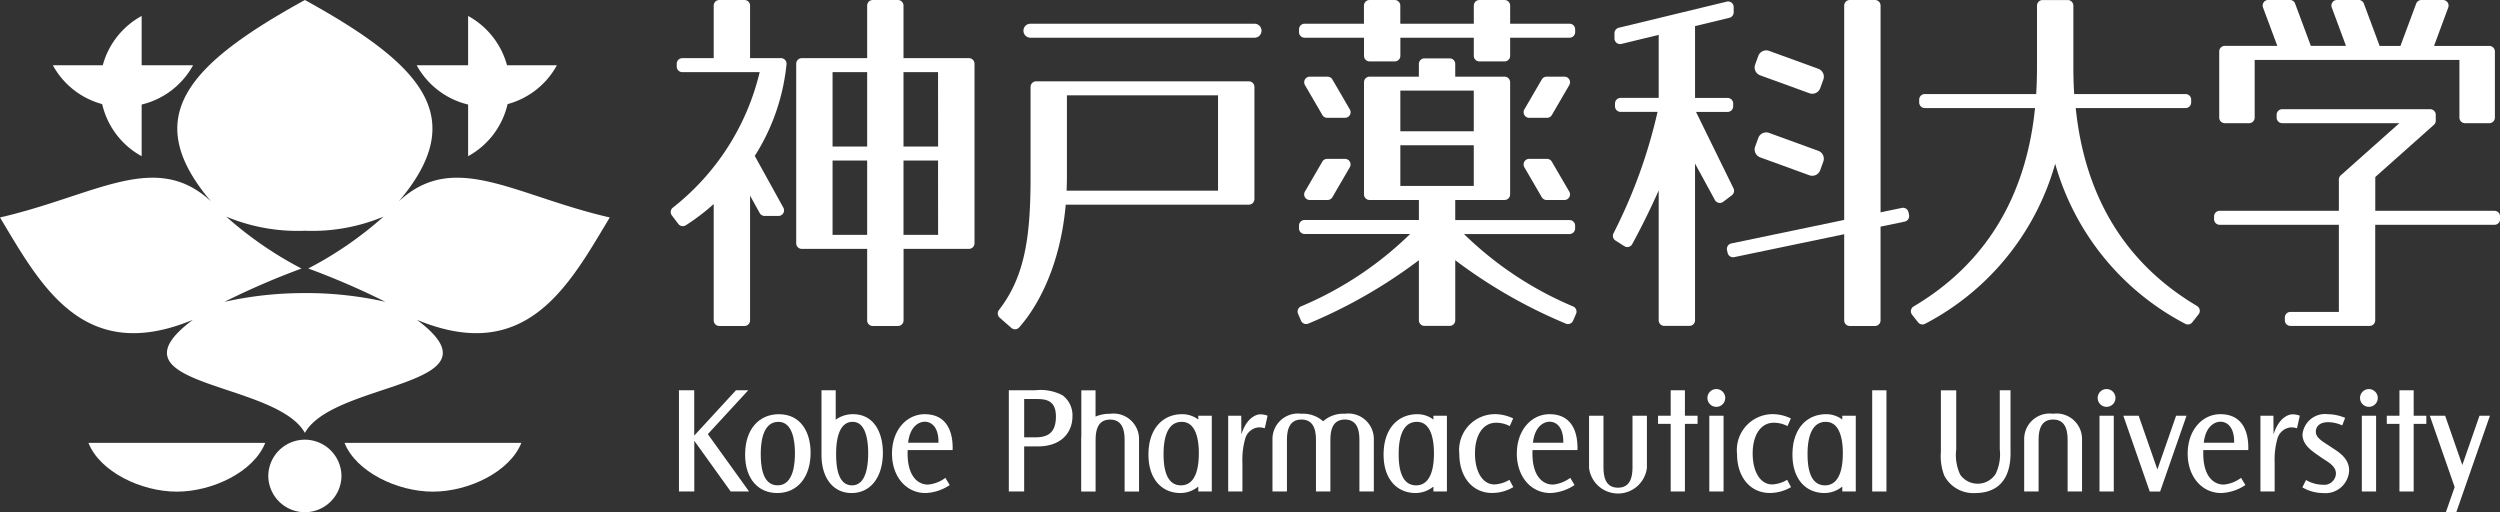
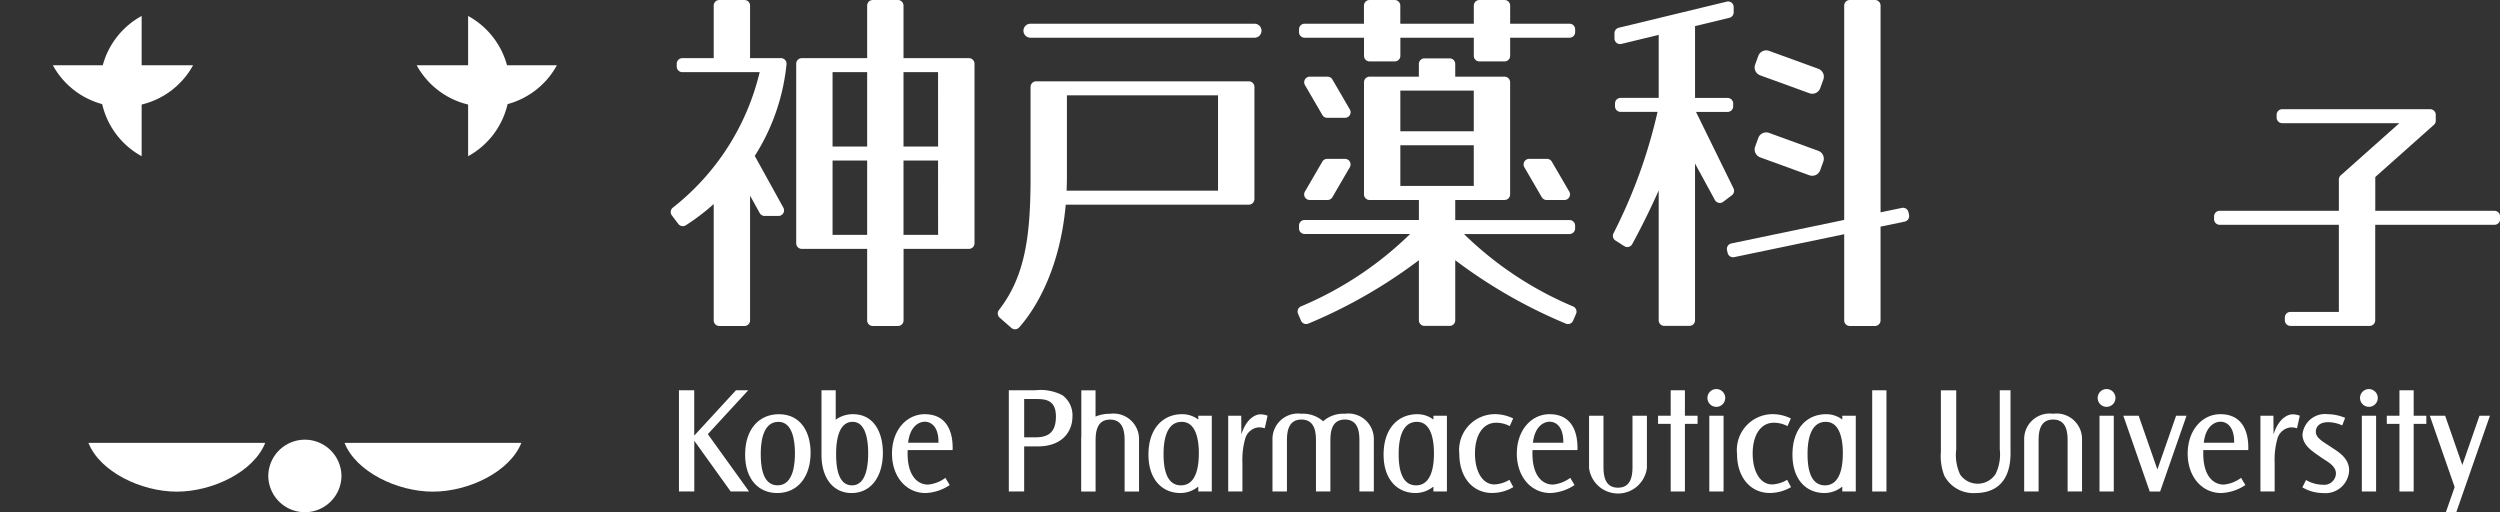
<svg xmlns="http://www.w3.org/2000/svg" width="193.338" height="39.611">
  <rect width="100%" height="100%" fill="#333333" stroke="none" />
  <g data-name="グループ 273">
    <g data-name="グループ 272">
      <g data-name="グループ 267">
        <g data-name="グループ 266">
          <path data-name="パス 146" d="M6.838 34.248c.886 2.235 4.07 3.773 6.838 3.773s5.951-1.538 6.837-3.773z" fill="#fff" />
          <path data-name="パス 147" d="M26.643 34.248c.886 2.235 4.07 3.773 6.838 3.773s5.952-1.538 6.838-3.773z" fill="#fff" />
          <g data-name="グループ 265">
            <path data-name="パス 148" d="M23.578 39.611a2.83 2.83 0 01-2.83-2.83 2.83 2.83 0 015.659 0 2.829 2.829 0 01-2.829 2.83z" fill="#fff" />
          </g>
        </g>
        <path data-name="パス 149" d="M43.069 5.045h-3.86a6.182 6.182 0 00-3.007-3.811v3.811h-3.979a6.176 6.176 0 003.979 3.041v3.994a6.173 6.173 0 003.052-4.028 6.179 6.179 0 003.815-3.007z" fill="#fff" />
        <path data-name="パス 150" d="M4.087 5.045h3.861a6.181 6.181 0 013.006-3.811v3.811h3.979a6.175 6.175 0 01-3.979 3.041v3.994a6.175 6.175 0 01-3.052-4.028 6.182 6.182 0 01-3.815-3.007z" fill="#fff" />
      </g>
      <g data-name="グループ 271">
        <g data-name="グループ 270">
          <g data-name="グループ 269">
            <g data-name="グループ 268">
-               <path data-name="パス 151" d="M30.846 15.567C36.295 9.126 32.837 5.103 23.578 0 14.319 5.1 10.86 9.127 16.31 15.567c-4.287-3.982-8.916-.449-16.31 1.25 3.133 5.216 6.415 11.447 14.919 7.914-7.012 5.216 6.421 4.711 8.659 8.749 2.237-4.038 15.67-3.533 8.659-8.749 8.5 3.533 11.786-2.7 14.919-7.914-7.394-1.698-12.024-5.232-16.31-1.25zm-7.268 7.1a28.062 28.062 0 00-6.223.677 58.54 58.54 0 015.962-2.577 28.36 28.36 0 01-5.821-4.015 14.286 14.286 0 006.083 1.093 14.288 14.288 0 006.083-1.093 28.365 28.365 0 01-5.823 4.011 58.5 58.5 0 015.963 2.577 28.062 28.062 0 00-6.224-.676z" fill="#fff" />
-             </g>
+               </g>
          </g>
        </g>
      </g>
    </g>
  </g>
  <g data-name="グループ 281">
    <g data-name="グループ 276">
      <g data-name="グループ 275">
        <g data-name="グループ 274" fill="#fff">
          <path data-name="長方形 231" d="M79.691 1.834h17.326a.542.542 0 01.542.542.541.541 0 01-.541.541H79.69a.541.541 0 01-.541-.541.542.542 0 01.542-.542z" />
          <path data-name="長方形 232" d="M135.736 4.991l.243-.668a.65.65 0 01.833-.389l3.807 1.385a.651.651 0 01.39.835l-.244.668a.65.65 0 01-.834.388l-3.806-1.384a.651.651 0 01-.39-.835z" />
          <path data-name="長方形 233" d="M135.736 11.335l.242-.667a.651.651 0 01.835-.389l3.805 1.385a.65.65 0 01.388.833l-.243.668a.651.651 0 01-.833.39l-3.805-1.385a.651.651 0 01-.39-.835z" />
          <path data-name="パス 152" d="M147.593 16.414a.433.433 0 00-.423-.345.4.4 0 00-.088.009l-1.648.343V.433a.433.433 0 00-.433-.433h-1.947a.433.433 0 00-.433.433v16.574l-8.726 1.819a.426.426 0 00-.274.186.432.432 0 00-.062.325l.044.212a.433.433 0 00.423.345.4.4 0 00.089-.009l8.506-1.772v6.664a.432.432 0 00.433.433H145a.432.432 0 00.433-.433v-7.25l1.868-.389a.434.434 0 00.335-.512z" />
          <path data-name="パス 153" d="M121.661 23.7a27.078 27.078 0 01-8.443-5.6h8.162a.433.433 0 00.433-.433v-.216a.433.433 0 00-.433-.433h-8.839v-1.551h3.812a.433.433 0 00.433-.433V6.362a.433.433 0 00-.433-.433h-3.812v-.982a.433.433 0 00-.433-.433h-1.946a.433.433 0 00-.433.433v.982h-3.811a.433.433 0 00-.433.433v8.672a.433.433 0 00.433.433h3.813v1.546h-8.839a.433.433 0 00-.433.433v.216a.433.433 0 00.433.433h8.162a27.09 27.09 0 01-8.443 5.6.433.433 0 00-.226.568l.228.535a.434.434 0 00.573.226 39.094 39.094 0 008.544-4.9v4.646a.432.432 0 00.433.433h1.946a.432.432 0 00.433-.433v-4.646a39.11 39.11 0 008.544 4.9.432.432 0 00.572-.226l.229-.535a.433.433 0 00-.226-.563zm-7.686-16.693v3.145h-5.679V7.007zm-5.679 7.373v-3.145h5.679v3.145z" />
          <path data-name="パス 154" d="M100.893 2.917h4.593v1.4a.433.433 0 00.433.433h1.946a.433.433 0 00.433-.433v-1.4h5.679v1.4a.432.432 0 00.432.433h1.946a.433.433 0 00.433-.433v-1.4h4.594a.433.433 0 00.433-.433v-.217a.433.433 0 00-.433-.433h-4.594v-1.4a.433.433 0 00-.433-.433h-1.946a.433.433 0 00-.432.433v1.4h-5.684v-1.4a.433.433 0 00-.433-.433h-1.946a.433.433 0 00-.433.433v1.4h-4.588a.433.433 0 00-.433.433v.217a.433.433 0 00.433.433z" />
          <path data-name="パス 155" d="M134.062 14.568l-2.9-5.912h2.442a.433.433 0 00.433-.433v-.216a.433.433 0 00-.433-.433h-2.517V2.018l2.656-.642a.432.432 0 00.331-.421V.546a.432.432 0 00-.432-.433.4.4 0 00-.1.013l-8.355 2.02a.433.433 0 00-.331.421v.409a.433.433 0 00.534.421l2.886-.7v4.874h-2.947a.433.433 0 00-.433.433v.216a.433.433 0 00.433.433h2.858a40.129 40.129 0 01-3.407 9.39.434.434 0 00.154.56l.683.435a.431.431 0 00.232.068.444.444 0 00.106-.013.432.432 0 00.271-.209 58.354 58.354 0 002.049-4.156v10.041a.433.433 0 00.433.433h1.946a.433.433 0 00.432-.433v-12.12l1.537 2.82a.433.433 0 00.289.216.42.42 0 00.091.01.432.432 0 00.26-.088l.669-.505a.432.432 0 00.13-.534z" />
          <path data-name="パス 156" d="M104.387 8.46l-1.347-2.316a.432.432 0 00-.373-.215h-1.374a.433.433 0 00-.374.651l1.347 2.316a.432.432 0 00.374.215h1.377a.433.433 0 00.374-.651z" />
          <path data-name="パス 157" d="M104.013 12.285h-1.377a.432.432 0 00-.373.215l-1.347 2.316a.433.433 0 00.374.651h1.377a.431.431 0 00.373-.216l1.347-2.316a.433.433 0 00-.374-.651z" />
-           <path data-name="パス 158" d="M121.361 6.146a.432.432 0 00-.375-.217h-1.377a.433.433 0 00-.374.215l-1.347 2.316a.433.433 0 00.374.651h1.377a.433.433 0 00.374-.215l1.347-2.316a.434.434 0 00.001-.434z" />
          <path data-name="パス 159" d="M120.009 12.5a.433.433 0 00-.374-.215h-1.374a.433.433 0 00-.374.651l1.347 2.316a.432.432 0 00.374.216h1.377a.434.434 0 00.374-.651z" />
          <path data-name="パス 160" d="M96.575 6.29H80.132a.432.432 0 00-.433.432v6.94c0 4.535-.4 7.678-2.445 10.313a.434.434 0 00.057.592l.9.79a.433.433 0 00.608-.038c.921-1.035 3.114-4.032 3.6-9.492h14.159a.433.433 0 00.433-.433V6.722a.432.432 0 00-.436-.432zm-2.378 8.456H82.485c.015-.353.025-.711.025-1.083v-6.29h11.687z" />
          <path data-name="パス 161" d="M74.927 4.497h-5.054V.433A.433.433 0 0069.44 0h-1.946a.433.433 0 00-.432.433v4.064h-5.054a.433.433 0 00-.433.433v13.885a.433.433 0 00.433.433h5.054v5.529a.432.432 0 00.432.433h1.95a.432.432 0 00.433-.433v-5.53h5.054a.433.433 0 00.433-.433V4.929a.433.433 0 00-.437-.432zm-7.865 13.668h-2.676v-5.752h2.676zm0-6.835h-2.676V5.577h2.676zm5.486 6.835h-2.676v-5.752h2.672zm0-6.835h-2.676V5.577h2.672z" />
          <path data-name="パス 162" d="M60.716 4.639a.433.433 0 00-.321-.142h-2.388V.433A.433.433 0 0057.574 0h-1.946a.433.433 0 00-.433.433v4.064h-2.427a.433.433 0 00-.433.433v.217a.433.433 0 00.433.433h5.982a18.889 18.889 0 01-6.7 10.466.433.433 0 00-.092.614l.505.663a.432.432 0 00.574.1 16.758 16.758 0 002.158-1.644v8.998a.432.432 0 00.433.433h1.946a.432.432 0 00.433-.433V15.13l.745 1.347a.432.432 0 00.378.224h1.072a.433.433 0 00.379-.643l-2.211-4a16.162 16.162 0 002.454-7.081.431.431 0 00-.108-.338z" />
          <path data-name="パス 163" d="M192.911 16.303h-9.218v-2.614l4.532-4.034a.434.434 0 00.145-.323v-.455a.433.433 0 00-.433-.433h-11.442a.433.433 0 00-.432.433v.216a.433.433 0 00.432.433h9.059l-4.532 4.034a.431.431 0 00-.145.323v2.419h-9.219a.433.433 0 00-.433.433v.216a.433.433 0 00.433.433h9.219v6.737h-3.746a.432.432 0 00-.432.433v.217a.432.432 0 00.432.433h6.124a.433.433 0 00.433-.433v-7.386h9.223a.433.433 0 00.433-.433v-.216a.433.433 0 00-.433-.433z" />
-           <path data-name="パス 164" d="M172.058 9.527h1.875a.434.434 0 00.433-.433v-4.46H190.2v4.46a.433.433 0 00.433.433h1.877a.433.433 0 00.433-.433V3.985a.433.433 0 00-.433-.433h-4.275l1.1-2.967a.433.433 0 00-.405-.584h-1.67a.433.433 0 00-.405.281l-1.217 3.27h-1.608L182.81.277a.432.432 0 00-.405-.281h-1.672a.433.433 0 00-.405.584l1.1 2.967h-2.718l-1.217-3.27a.433.433 0 00-.405-.281h-1.672a.433.433 0 00-.405.584l1.105 2.967h-4.059a.433.433 0 00-.433.433v5.109a.433.433 0 00.434.438z" />
-           <path data-name="パス 165" d="M169.911 23.664c-5.52-3.269-8.678-8.42-9.384-15.308h8.495a.433.433 0 00.433-.433v-.217a.432.432 0 00-.433-.433h-8.615c-.057-.9-.063-1.69-.063-2.2V.436a.433.433 0 00-.433-.433h-1.946a.433.433 0 00-.433.433v4.637c0 .514-.007 1.3-.063 2.2h-8.615a.433.433 0 00-.433.433v.217a.433.433 0 00.433.433h8.526c-.7 6.906-3.859 12.067-9.389 15.343a.433.433 0 00-.119.641l.462.587a.433.433 0 00.55.111 20.111 20.111 0 0010.053-12.374 20.114 20.114 0 0010.053 12.374.433.433 0 00.55-.111l.489-.621a.434.434 0 00-.12-.641z" />
        </g>
      </g>
    </g>
    <g data-name="グループ 280" fill="#fff">
      <g data-name="グループ 277">
        <path data-name="パス 166" d="M60.233 32.033c-1.518 0-2.609 1.139-2.609 3.119v.012c0 1.9 1.043 2.965 2.479 2.965 1.589 0 2.585-1.246 2.585-3.119-.001-1.578-.748-2.977-2.455-2.977zm-.1 5.5c-1.245 0-1.3-1.7-1.3-2.419v-.012c0-.676.071-2.479 1.363-2.479 1.091 0 1.281 1.447 1.281 2.419 0 .667-.059 2.493-1.344 2.493z" />
        <path data-name="パス 167" d="M71.509 32.033c-1.387 0-2.526 1.222-2.526 3.048 0 1.767 1.079 3.048 2.6 3.048a3.6 3.6 0 001.862-.617l-.332-.558a2.637 2.637 0 01-1.34.522c-.889 0-1.66-.795-1.577-2.668h3.475c-.003-.26.174-2.775-2.162-2.775zm-1.28 2.206c.154-1.363.925-1.624 1.28-1.624.593 0 1.091.5 1.067 1.624z" />
        <path data-name="パス 168" d="M57.863 30.183h-.949l-3.226 3.505v-3.505h-1.181v7.827h1.186v-3.923l2.814 3.923h1.423l-3.191-4.436z" />
        <path data-name="パス 169" d="M65.973 32.033a2.231 2.231 0 00-1.343.426v-2.276h-1.1v4.981c0 1.9.979 2.965 2.324 2.965 1.49 0 2.424-1.246 2.424-3.119-.003-1.578-.704-2.977-2.305-2.977zm-.089 5.5c-1.167 0-1.222-1.7-1.222-2.419v-.012c0-.676.067-2.479 1.278-2.479 1.023 0 1.2 1.447 1.2 2.419 0 .667-.055 2.493-1.256 2.493z" />
      </g>
      <g data-name="グループ 278">
        <path data-name="パス 170" d="M92.67 32.446a2.052 2.052 0 00-1.245-.414c-1.518 0-2.609 1.139-2.609 3.119v.012c0 1.9 1.044 2.965 2.479 2.965a2.19 2.19 0 001.375-.5v.377h1.044v-5.854H92.67zm.042 2.6c0 .665-.063 2.488-1.382 2.488-1.284 0-1.345-1.7-1.345-2.419v-.012c0-.676.073-2.479 1.407-2.479 1.125 0 1.321 1.446 1.321 2.418z" />
        <path data-name="パス 171" d="M110.854 32.446a2.053 2.053 0 00-1.245-.414c-1.518 0-2.609 1.139-2.609 3.119v.012c0 1.9 1.043 2.965 2.479 2.965a2.192 2.192 0 001.375-.5v.377h1.043v-5.854h-1.043zm.041 2.6c0 .665-.062 2.488-1.382 2.488-1.284 0-1.346-1.7-1.346-2.419v-.012c0-.676.074-2.479 1.407-2.479 1.125 0 1.321 1.446 1.321 2.418z" />
        <path data-name="パス 172" d="M142.474 32.446a2.053 2.053 0 00-1.245-.414c-1.518 0-2.609 1.139-2.609 3.119v.012c0 1.9 1.043 2.965 2.478 2.965a2.192 2.192 0 001.376-.5v.377h1.043v-5.854h-1.043zm.041 2.6c0 .665-.062 2.488-1.382 2.488-1.284 0-1.345-1.7-1.345-2.419v-.012c0-.676.073-2.479 1.407-2.479 1.125 0 1.321 1.446 1.321 2.418z" />
        <path data-name="パス 173" d="M82.158 30.562a3.665 3.665 0 00-2.1-.38h-2.04v7.827h1.186v-3.486h1.043c1.933 0 2.692-1.174 2.692-2.324a1.914 1.914 0 00-.781-1.637zM80 33.823h-.795v-2.964H80c.711 0 1.66-.035 1.66 1.352.001 1.47-.877 1.612-1.66 1.612z" />
        <path data-name="パス 174" d="M96.003 33.598l-.012-1.447h-1.008v5.858h1.1v-2.244a5.916 5.916 0 01.214-1.838 1.193 1.193 0 011.055-.878 1.676 1.676 0 01.462.071l.214-.972a1.691 1.691 0 00-.558-.107c-.388.003-1.1.347-1.467 1.557z" />
        <path data-name="パス 175" d="M115.574 37.464c-.889 0-1.506-.937-1.506-2.4 0-1.411.617-2.372 1.636-2.372a2.284 2.284 0 011.055.261l.261-.593a3.263 3.263 0 00-1.423-.332 2.776 2.776 0 00-2.74 3.084c0 1.755 1 3.012 2.538 3.012a3.26 3.26 0 001.636-.451l-.3-.569a2.447 2.447 0 01-1.157.36z" />
        <path data-name="パス 176" d="M119.831 32.032c-1.387 0-2.526 1.222-2.526 3.048 0 1.767 1.079 3.048 2.6 3.048a3.605 3.605 0 001.862-.617l-.332-.558a2.637 2.637 0 01-1.339.522c-.89 0-1.661-.795-1.578-2.668h3.475c-.003-.26.174-2.775-2.162-2.775zm-1.28 2.206c.154-1.363.925-1.624 1.28-1.624.593 0 1.091.5 1.067 1.624z" />
        <path data-name="長方形 234" d="M132.189 32.151h1.103v5.858h-1.103z" />
        <path data-name="パス 177" d="M137.051 37.464c-.89 0-1.507-.937-1.507-2.4 0-1.411.617-2.372 1.637-2.372a2.284 2.284 0 011.055.261l.261-.593a3.263 3.263 0 00-1.423-.332 2.775 2.775 0 00-2.739 3.084c0 1.755 1 3.012 2.537 3.012a3.263 3.263 0 001.637-.451l-.3-.569a2.447 2.447 0 01-1.158.36z" />
        <path data-name="長方形 235" d="M144.787 30.183h1.103v7.827h-1.103z" />
        <path data-name="パス 178" d="M132.734 30.088a.688.688 0 10.687.687.688.688 0 00-.687-.687z" />
        <path data-name="パス 179" d="M104.004 31.997a2.342 2.342 0 00-1.68.582 2.339 2.339 0 00-1.68-.582 1.973 1.973 0 00-2.237 1.976v4.036h1.119v-3.933c0-.66.089-1.63 1.122-1.63s1.123.97 1.123 1.63v3.933h1.115v-3.933c0-.66.089-1.63 1.123-1.63s1.122.97 1.122 1.63v3.933h1.115v-4.036a1.973 1.973 0 00-2.242-1.976z" />
        <path data-name="パス 180" d="M85.846 32.001a2.766 2.766 0 00-1.122.215v-2.03h-1.1v3.567a2.35 2.35 0 00-.011.224v4.036h1.115V34.08c0-.66.089-1.63 1.122-1.63s1.123.97 1.123 1.63v3.933h1.115v-4.036a1.973 1.973 0 00-2.242-1.976z" />
        <path data-name="パス 181" d="M126.25 36.085c0 .66-.089 1.63-1.123 1.63s-1.122-.969-1.122-1.63v-3.933h-1.115v4.036a2.254 2.254 0 004.474 0v-4.036h-1.115z" />
        <path data-name="パス 182" d="M130.303 30.182h-1.1v1.968h-.978v.629h.978v5.23h1.1v-5.23h.978v-.629h-.978z" />
      </g>
      <g data-name="グループ 279" transform="translate(150.099 30.088)">
        <path data-name="パス 183" d="M36.563.095h-1.1v1.968h-.978v.629h.978v5.23h1.1v-5.23h.978v-.629h-.978z" />
        <path data-name="パス 184" d="M5.384.095h-.83v4.566a3.463 3.463 0 01-.32 1.9 1.652 1.652 0 01-2.74.059 3.552 3.552 0 01-.308-1.945V.098H0v4.779a4.142 4.142 0 00.261 1.815 2.529 2.529 0 002.36 1.352c2.976 0 2.763-2.87 2.763-3.416z" />
        <path data-name="長方形 236" d="M12.267 2.063h1.103v5.858h-1.103z" />
        <path data-name="パス 185" d="M16.743 6.219l-1.447-4.155H14.11l2.04 5.858h.806l2.04-5.858h-.806z" />
        <path data-name="パス 186" d="M21.612 1.944c-1.388 0-2.526 1.222-2.526 3.048 0 1.767 1.079 3.048 2.6 3.048a3.6 3.6 0 001.861-.617l-.332-.558a2.635 2.635 0 01-1.34.522c-.89 0-1.66-.795-1.578-2.668h3.475c-.002-.26.176-2.775-2.16-2.775zM20.331 4.15c.154-1.363.925-1.624 1.281-1.624.593 0 1.091.5 1.067 1.624z" />
        <path data-name="パス 187" d="M25.727 3.51l-.012-1.447h-1.003v5.858h1.1V5.677a5.933 5.933 0 01.213-1.838 1.193 1.193 0 011.055-.878 1.675 1.675 0 01.462.071l.214-.972a1.691 1.691 0 00-.557-.107c-.393.003-1.105.347-1.472 1.557z" />
        <path data-name="パス 188" d="M30.278 4.553l-.522-.344c-.593-.379-.759-.616-.759-.925 0-.391.309-.723.949-.723a2.722 2.722 0 011.091.249l.225-.581a3.451 3.451 0 00-1.339-.285 1.751 1.751 0 00-1.957 1.554c0 .546.285.984 1.02 1.494l.474.332c.5.332 1.091.629 1.091 1.21a.907.907 0 01-1.02.866 2.622 2.622 0 01-1.292-.367l-.285.569a3.167 3.167 0 001.589.439 1.833 1.833 0 002.028-1.731c.007-.879-.662-1.354-1.293-1.757z" />
        <path data-name="長方形 237" d="M32.554 2.063h1.103v5.858h-1.103z" />
        <path data-name="パス 189" d="M12.813 0a.688.688 0 10.688.687.688.688 0 00-.688-.687z" />
        <circle data-name="楕円形 10" cx=".688" cy=".688" r=".688" transform="translate(32.412)" />
        <path data-name="パス 190" d="M8.677 1.909a1.973 1.973 0 00-2.236 1.976v4.036h1.115V3.988c0-.66.089-1.63 1.122-1.63s1.123.97 1.123 1.63v3.933h1.115V3.885a1.973 1.973 0 00-2.239-1.976z" />
        <path data-name="パス 191" d="M39.053 9.524h.806l2.6-7.46h-.806l-1.328 3.814-1.328-3.815h-1.186l1.921 5.518z" />
      </g>
    </g>
  </g>
</svg>